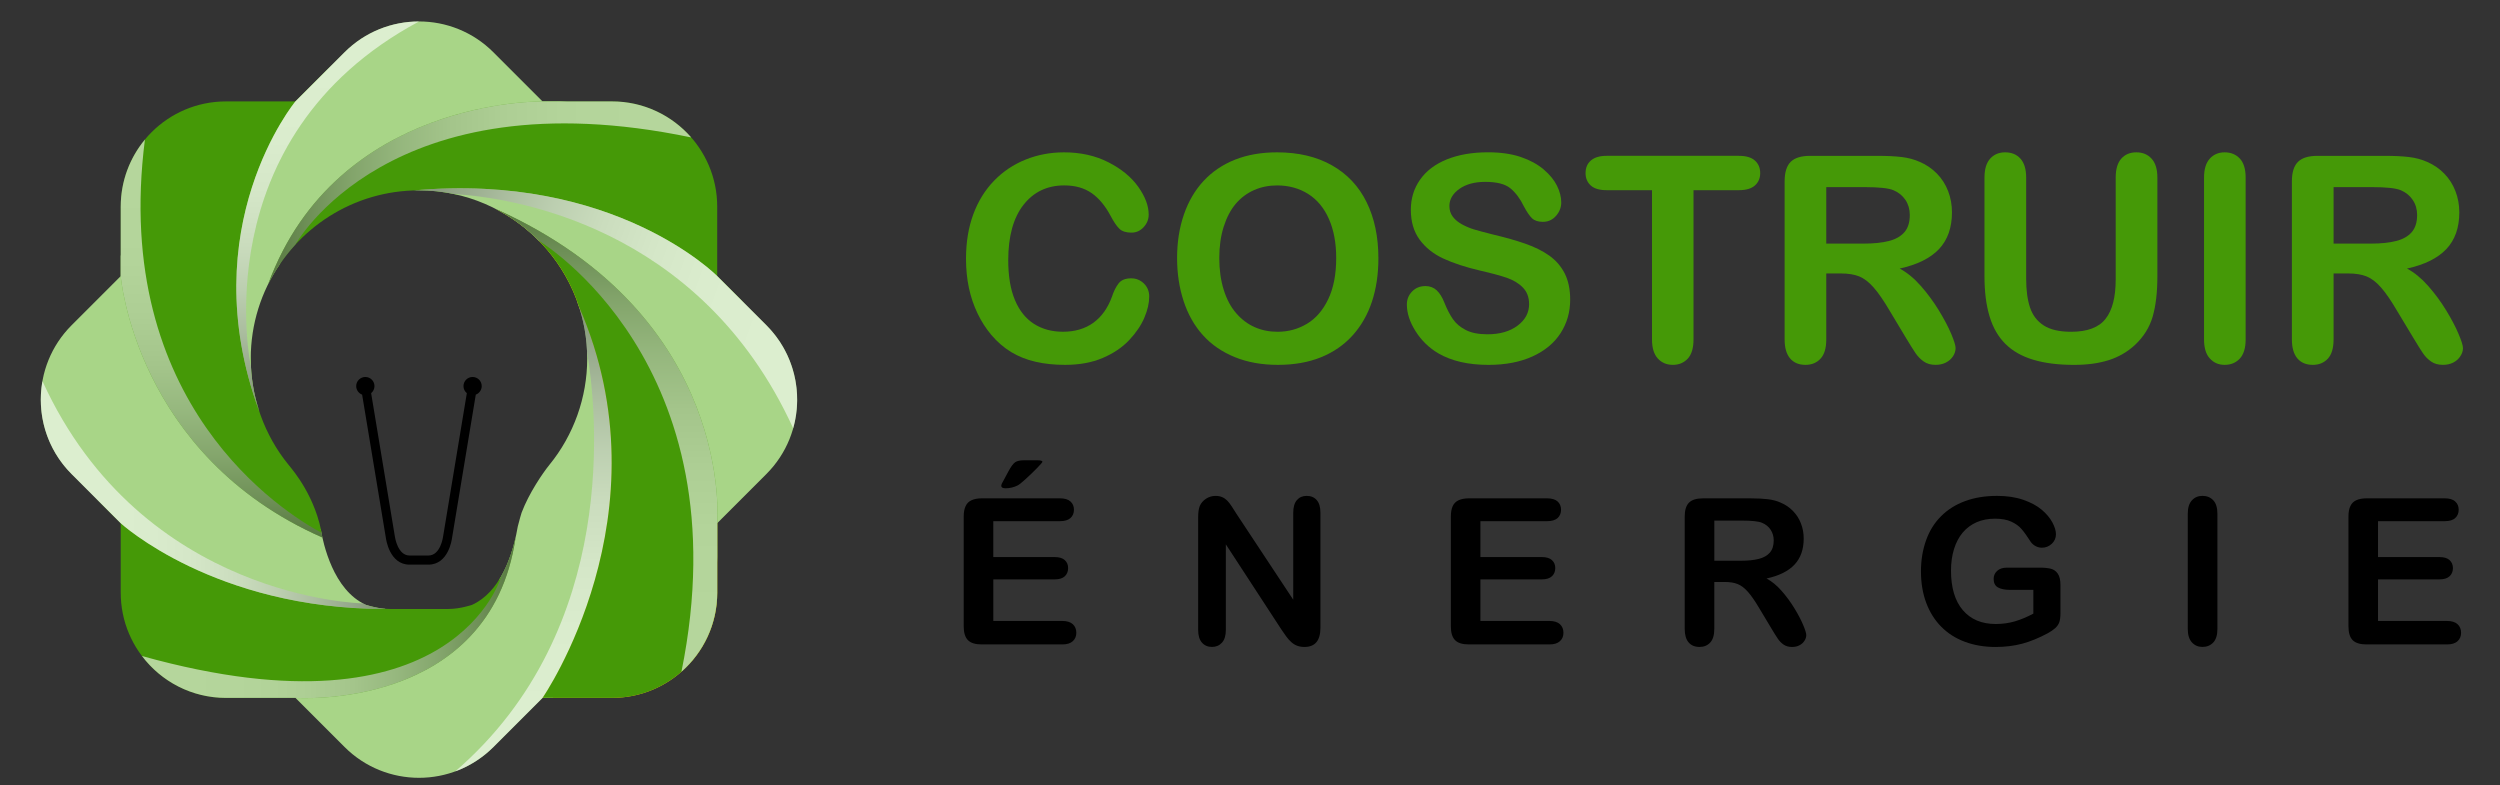
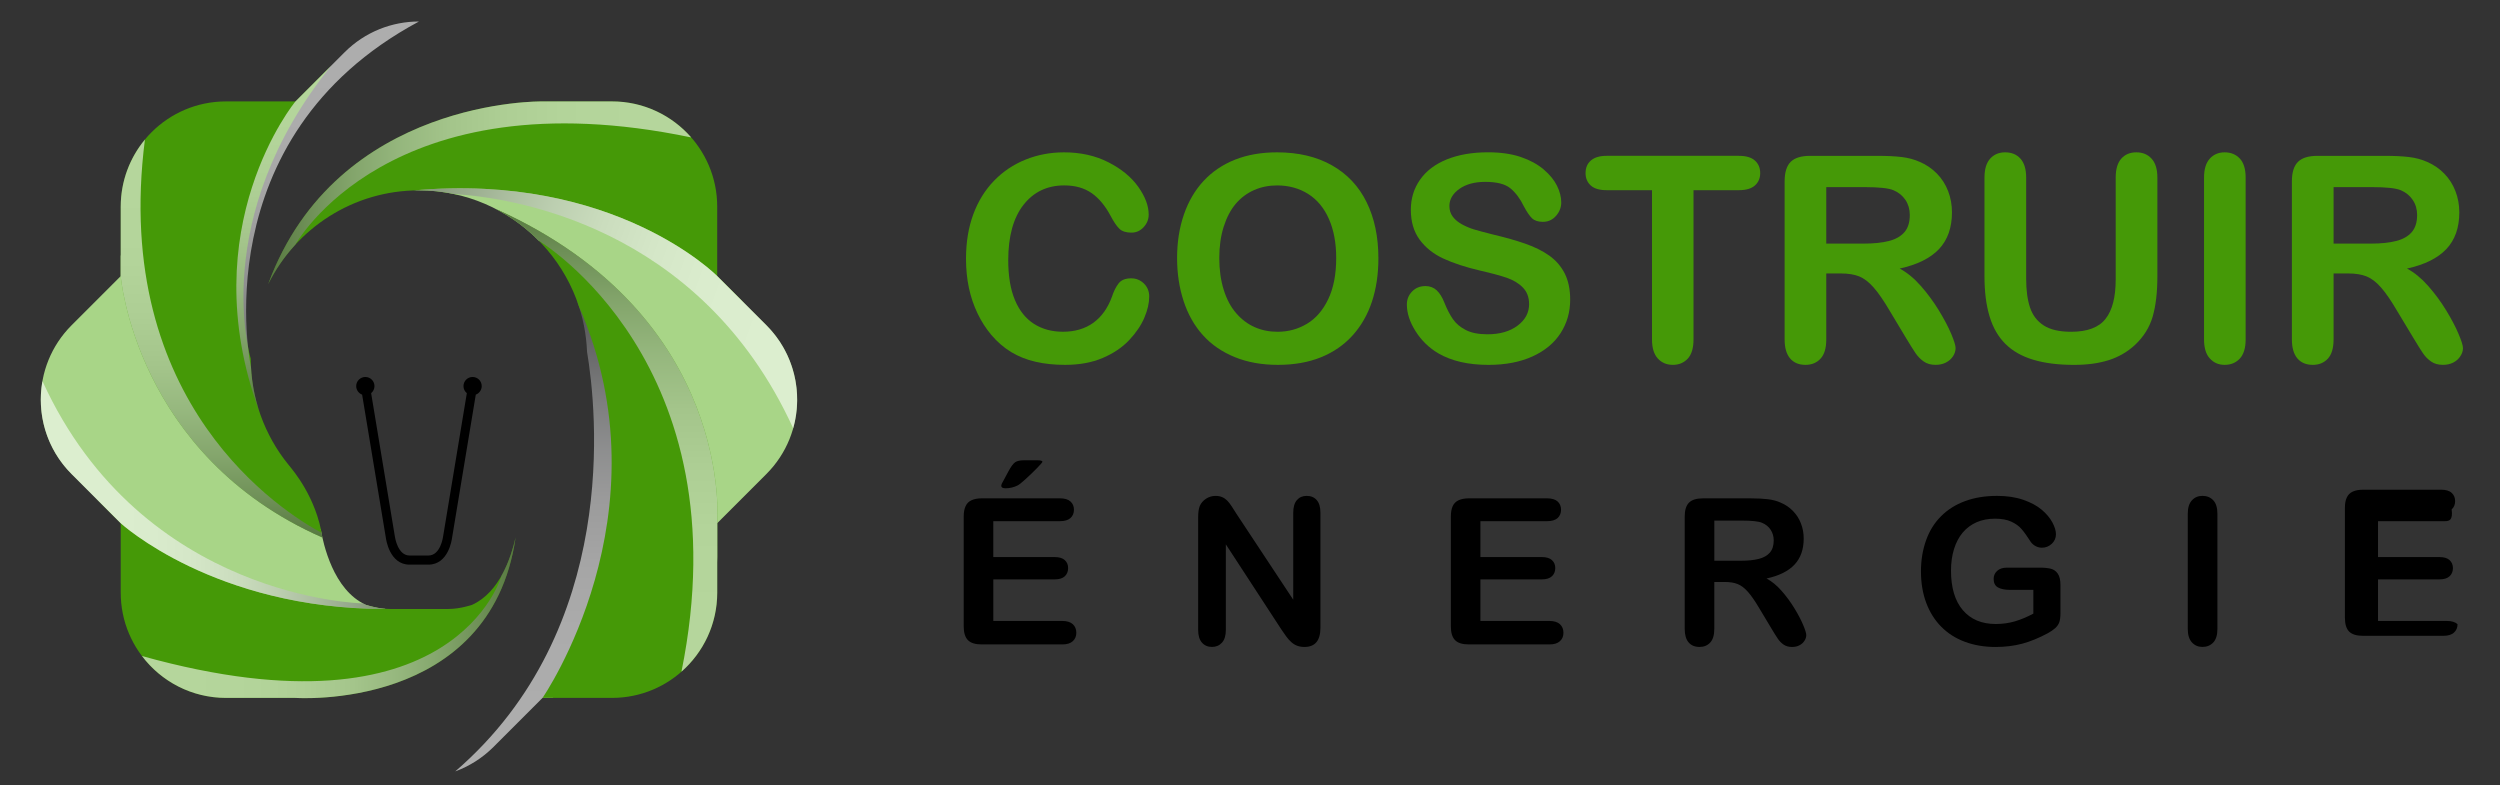
<svg xmlns="http://www.w3.org/2000/svg" version="1.1" id="Calque_1" x="0px" y="0px" width="128.167px" height="40.247px" viewBox="0 0 128.167 40.247" enable-background="new 0 0 128.167 40.247" xml:space="preserve">
  <rect x="0" y="0" width="128.167" height="40.247" fill="#333333" stroke="none" />
  <g>
-     <path fill="#A8D587" d="M29.593,15.458c0.33,0.915,0.511,1.899,0.511,2.925c0,1.986-0.692,3.925-1.944,5.455   c-0.332,0.413-1.038,1.434-1.42,2.448c-0.024,0.08-0.126,0.414-0.195,0.705c-0.064,0.357-0.281,1.642-0.941,2.708l0,0   c-1.792,5.294-9.007,5.989-10.636,6.08h0.179l2.518,2.518c2.108,2.106,5.525,2.106,7.632,0l2.518-2.518h0.527   C35.085,23.575,29.619,15.496,29.593,15.458z" />
    <path fill="#459907" d="M24.197,31.011c0-0.003-0.601,0.209-1.205,0.209h-1.513h-1.512c-0.604,0-1.204-0.212-1.204-0.209   c0,0-8.484-0.317-13.871-5.485l1.297,1.296v3.561c0,2.979,2.416,5.396,5.397,5.396h3.56c0,0,9.987,0.709,11.287-8.224l0,0   C26.208,28.543,25.634,30.36,24.197,31.011z" />
    <path fill="#A8D587" d="M16.439,27.124c-0.296-0.103-7.624-2.723-10.25-14.057v1.088l-2.517,2.518   c-2.108,2.107-2.108,5.524,0,7.632l2.517,2.518c0,0,4.79,4.397,13.554,4.397l0.002-0.01c-0.521-0.04-0.982-0.2-0.982-0.199   C17.074,30.246,16.575,27.871,16.439,27.124z" />
    <path fill="#459907" d="M14.8,23.838c-1.252-1.53-1.945-3.469-1.945-5.455c0,0-2.213-7.171,4.13-15.022l-1.839,1.838h-3.56   c-2.981,0-5.397,2.416-5.397,5.396v3.561c0,0,0.743,9.178,10.337,13.4C16.227,25.496,15.004,24.093,14.8,23.838z" />
-     <path fill="#A8D587" d="M13.284,21.058c-0.28-0.858-0.429-1.761-0.429-2.675c0-1.784,0.545-3.443,1.477-4.82   c0.115-0.293,3.042-7.433,14.752-8.365h-1.271l-2.518-2.518c-2.106-2.107-5.523-2.107-7.632,0l-2.518,2.518   c0,0-5.314,6.437-1.866,15.859H13.284z" />
    <linearGradient id="SVGID_1_" gradientUnits="userSpaceOnUse" x1="31.111" y1="35.779" x2="31.111" y2="10.723">
      <stop offset="0" style="stop-color:#FBAE17" />
      <stop offset="0.479" style="stop-color:#FDC20D" />
      <stop offset="1" style="stop-color:#FFDD00" />
    </linearGradient>
-     <path fill="url(#SVGID_1_)" d="M25.436,10.722v0.002c1.995,1.035,3.539,2.825,4.245,4.99c4.658,10.64-1.867,20.065-1.867,20.065   h3.561c2.98,0,5.396-2.417,5.396-5.396v-3.561C36.77,26.822,37.702,16.246,25.436,10.722z" />
    <path d="M24.229,19.326c-0.259,0-0.468,0.21-0.468,0.468c0,0.141,0.063,0.274,0.172,0.362l-1.22,7.365   c-0.001,0.01-0.13,0.958-0.748,0.958h-0.971c-0.611,0-0.747-0.955-0.749-0.967l-1.218-7.356c0.108-0.088,0.171-0.221,0.171-0.362   c0-0.258-0.209-0.468-0.468-0.468c-0.258,0-0.469,0.21-0.469,0.468c0,0.195,0.124,0.37,0.304,0.438l1.218,7.348   c0.007,0.056,0.184,1.367,1.21,1.367h0.971c1.03,0,1.203-1.304,1.209-1.357l1.219-7.358c0.181-0.068,0.304-0.243,0.304-0.438   C24.697,19.536,24.487,19.326,24.229,19.326z" />
    <linearGradient id="SVGID_2_" gradientUnits="userSpaceOnUse" x1="27.523" y1="39.547" x2="27.523" y2="15.459">
      <stop offset="0.121" style="stop-color:#FFFFFF" />
      <stop offset="0.302" style="stop-color:#FCFCFC" />
      <stop offset="0.442" style="stop-color:#F2F2F2" />
      <stop offset="0.569" style="stop-color:#E2E2E2" />
      <stop offset="0.687" style="stop-color:#CACBCC" />
      <stop offset="0.8" style="stop-color:#ACADAE" />
      <stop offset="0.908" style="stop-color:#88898B" />
      <stop offset="1" style="stop-color:#626366" />
    </linearGradient>
    <path opacity="0.6" fill="url(#SVGID_2_)" d="M29.593,15.458c0.292,0.81,0.467,1.675,0.503,2.576   c0.496,2.955,1.716,14.209-6.757,21.513c0.713-0.262,1.384-0.678,1.957-1.25l2.518-2.518h0.527   C35.085,23.575,29.619,15.496,29.593,15.458z" />
    <path fill="#459907" d="M21.479,9.759c0.7,0,1.379,0.085,2.03,0.243l0,0c0,0,6.826-0.715,14.637,5.531l-1.377-1.377v-3.561   c0-2.98-2.417-5.396-5.396-5.396h-3.561c0,0-10.536-0.189-14.059,9.354l0.002,0C15.168,11.715,18.1,9.759,21.479,9.759z" />
    <path fill="#A8D587" d="M27.611,12.327c0.009,0.004,8.773,4.064,9.159,16.502v-2.007l2.518-2.518c2.107-2.108,2.107-5.524,0-7.632   l-2.518-2.518c0,0-5.246-5.327-15.567-4.391l0,0c0.092-0.003,0.184-0.005,0.277-0.005C23.877,9.759,26.047,10.743,27.611,12.327z" />
    <path fill="#459907" d="M25.436,10.722v0.002c1.995,1.035,3.539,2.825,4.245,4.99c4.658,10.64-1.867,20.065-1.867,20.065h3.561   c2.98,0,5.396-2.417,5.396-5.396v-3.561C36.77,26.822,37.702,16.246,25.436,10.722z" />
    <linearGradient id="SVGID_3_" gradientUnits="userSpaceOnUse" x1="13.754" y1="9.876" x2="35.436" y2="9.876">
      <stop offset="0" style="stop-color:#626366" />
      <stop offset="0.092" style="stop-color:#88898B" />
      <stop offset="0.2" style="stop-color:#ACADAE" />
      <stop offset="0.313" style="stop-color:#CACBCC" />
      <stop offset="0.431" style="stop-color:#E2E2E2" />
      <stop offset="0.558" style="stop-color:#F2F2F2" />
      <stop offset="0.698" style="stop-color:#FCFCFC" />
      <stop offset="0.879" style="stop-color:#FFFFFF" />
    </linearGradient>
    <path opacity="0.6" fill="url(#SVGID_3_)" d="M35.436,7.046c-0.989-1.132-2.442-1.847-4.063-1.847h-3.561   c0,0-10.536-0.189-14.059,9.354l0.002,0c0.366-0.735,0.835-1.411,1.386-2.01C15.146,12.54,19.941,3.81,35.436,7.046z" />
    <linearGradient id="SVGID_4_" gradientUnits="userSpaceOnUse" x1="20.779" y1="10.926" x2="41.882" y2="18.607">
      <stop offset="0" style="stop-color:#626366" />
      <stop offset="0.092" style="stop-color:#88898B" />
      <stop offset="0.2" style="stop-color:#ACADAE" />
      <stop offset="0.313" style="stop-color:#CACBCC" />
      <stop offset="0.431" style="stop-color:#E2E2E2" />
      <stop offset="0.558" style="stop-color:#F2F2F2" />
      <stop offset="0.698" style="stop-color:#FCFCFC" />
      <stop offset="0.879" style="stop-color:#FFFFFF" />
    </linearGradient>
    <path opacity="0.6" fill="url(#SVGID_4_)" d="M40.664,21.957c0.512-1.818,0.055-3.853-1.376-5.284l-2.518-2.518   c0,0-5.246-5.327-15.567-4.391l0,0c0.092-0.003,0.184-0.005,0.277-0.005c0.616,0,1.217,0.067,1.796,0.19   C26.051,10.117,35.866,11.458,40.664,21.957z" />
    <linearGradient id="SVGID_5_" gradientUnits="userSpaceOnUse" x1="31.111" y1="34.435" x2="31.111" y2="10.723">
      <stop offset="0.121" style="stop-color:#FFFFFF" />
      <stop offset="0.302" style="stop-color:#FCFCFC" />
      <stop offset="0.442" style="stop-color:#F2F2F2" />
      <stop offset="0.569" style="stop-color:#E2E2E2" />
      <stop offset="0.687" style="stop-color:#CACBCC" />
      <stop offset="0.8" style="stop-color:#ACADAE" />
      <stop offset="0.908" style="stop-color:#88898B" />
      <stop offset="1" style="stop-color:#626366" />
    </linearGradient>
    <path opacity="0.6" fill="url(#SVGID_5_)" d="M25.436,10.722v0.002c0.814,0.422,1.553,0.973,2.19,1.622l0.002-0.001   c0,0,10.52,6.272,7.308,22.09c1.124-0.989,1.834-2.438,1.834-4.053v-3.561C36.77,26.822,37.702,16.246,25.436,10.722z" />
    <linearGradient id="SVGID_6_" gradientUnits="userSpaceOnUse" x1="7.279" y1="31.674" x2="26.433" y2="31.674">
      <stop offset="0.121" style="stop-color:#FFFFFF" />
      <stop offset="0.302" style="stop-color:#FCFCFC" />
      <stop offset="0.442" style="stop-color:#F2F2F2" />
      <stop offset="0.569" style="stop-color:#E2E2E2" />
      <stop offset="0.687" style="stop-color:#CACBCC" />
      <stop offset="0.8" style="stop-color:#ACADAE" />
      <stop offset="0.908" style="stop-color:#88898B" />
      <stop offset="1" style="stop-color:#626366" />
    </linearGradient>
    <path opacity="0.6" fill="url(#SVGID_6_)" d="M25.712,29.515L25.712,29.515c0,0-2.374,8.598-18.433,4.117   c0.984,1.304,2.547,2.147,4.308,2.147h3.56c0,0,9.987,0.709,11.287-8.224l0,0C26.314,28.076,26.099,28.825,25.712,29.515z" />
    <linearGradient id="SVGID_7_" gradientUnits="userSpaceOnUse" x1="2.092" y1="25.379" x2="19.746" y2="25.379">
      <stop offset="0.121" style="stop-color:#FFFFFF" />
      <stop offset="0.302" style="stop-color:#FCFCFC" />
      <stop offset="0.442" style="stop-color:#F2F2F2" />
      <stop offset="0.569" style="stop-color:#E2E2E2" />
      <stop offset="0.687" style="stop-color:#CACBCC" />
      <stop offset="0.8" style="stop-color:#ACADAE" />
      <stop offset="0.908" style="stop-color:#88898B" />
      <stop offset="1" style="stop-color:#626366" />
    </linearGradient>
    <path opacity="0.6" fill="url(#SVGID_7_)" d="M18.607,30.934L18.607,30.934c0,0.001-11.319-0.193-16.431-11.395   c-0.298,1.678,0.199,3.47,1.496,4.766l2.517,2.518c0,0,4.79,4.397,13.554,4.397l0.002-0.01c-0.521-0.04-0.982-0.2-0.982-0.199   C18.709,30.987,18.658,30.963,18.607,30.934z" />
    <linearGradient id="SVGID_8_" gradientUnits="userSpaceOnUse" x1="11.358" y1="27.555" x2="11.358" y2="7.154">
      <stop offset="0" style="stop-color:#626366" />
      <stop offset="0.092" style="stop-color:#88898B" />
      <stop offset="0.2" style="stop-color:#ACADAE" />
      <stop offset="0.313" style="stop-color:#CACBCC" />
      <stop offset="0.431" style="stop-color:#E2E2E2" />
      <stop offset="0.558" style="stop-color:#F2F2F2" />
      <stop offset="0.698" style="stop-color:#FCFCFC" />
      <stop offset="0.879" style="stop-color:#FFFFFF" />
    </linearGradient>
    <path opacity="0.6" fill="url(#SVGID_8_)" d="M7.43,7.154c-0.774,0.934-1.241,2.134-1.241,3.441v3.561c0,0,0.743,9.178,10.337,13.4   c-0.012-0.081-0.025-0.16-0.04-0.239C14.551,26.277,5.688,20.738,7.43,7.154z" />
    <linearGradient id="SVGID_9_" gradientUnits="userSpaceOnUse" x1="16.798" y1="21.058" x2="16.798" y2="1.101">
      <stop offset="0" style="stop-color:#626366" />
      <stop offset="0.092" style="stop-color:#88898B" />
      <stop offset="0.2" style="stop-color:#ACADAE" />
      <stop offset="0.313" style="stop-color:#CACBCC" />
      <stop offset="0.431" style="stop-color:#E2E2E2" />
      <stop offset="0.558" style="stop-color:#F2F2F2" />
      <stop offset="0.698" style="stop-color:#FCFCFC" />
      <stop offset="0.879" style="stop-color:#FFFFFF" />
    </linearGradient>
    <path opacity="0.6" fill="url(#SVGID_9_)" d="M12.868,18.831c0,0-2.549-11.749,8.612-17.729l0,0c-1.38,0-2.762,0.526-3.816,1.58   l-2.518,2.518c0,0-5.314,6.437-1.866,15.859h0.004C13.05,20.341,12.909,19.591,12.868,18.831L12.868,18.831z" />
  </g>
  <g>
    <g>
      <path fill="#459907" d="M58.917,15.198c0,0.335-0.083,0.699-0.249,1.088c-0.165,0.391-0.425,0.774-0.779,1.15    s-0.808,0.682-1.358,0.916c-0.552,0.235-1.193,0.353-1.927,0.353c-0.555,0-1.061-0.053-1.516-0.159    c-0.456-0.105-0.869-0.269-1.24-0.492c-0.372-0.223-0.713-0.517-1.024-0.881c-0.277-0.33-0.515-0.701-0.711-1.11    c-0.196-0.41-0.344-0.847-0.442-1.312c-0.098-0.464-0.147-0.958-0.147-1.48c0-0.848,0.124-1.607,0.371-2.278    c0.246-0.67,0.6-1.244,1.06-1.721c0.46-0.477,1-0.839,1.617-1.088c0.618-0.25,1.276-0.374,1.977-0.374    c0.852,0,1.612,0.17,2.277,0.51c0.667,0.34,1.177,0.761,1.531,1.261c0.354,0.501,0.532,0.974,0.532,1.419    c0,0.244-0.086,0.46-0.259,0.646c-0.173,0.187-0.381,0.28-0.625,0.28c-0.273,0-0.477-0.064-0.614-0.194    c-0.136-0.129-0.289-0.352-0.456-0.668c-0.278-0.522-0.605-0.913-0.981-1.171c-0.376-0.259-0.839-0.388-1.39-0.388    c-0.877,0-1.575,0.333-2.095,0.999c-0.52,0.666-0.78,1.612-0.78,2.838c0,0.819,0.115,1.501,0.345,2.045    c0.229,0.544,0.556,0.95,0.977,1.218s0.915,0.402,1.48,0.402c0.613,0,1.131-0.152,1.556-0.456c0.424-0.305,0.744-0.751,0.959-1.34    c0.091-0.278,0.204-0.504,0.338-0.679s0.35-0.263,0.647-0.263c0.254,0,0.472,0.089,0.654,0.266    C58.825,14.714,58.917,14.934,58.917,15.198z" />
      <path fill="#459907" d="M65.47,7.81c1.093,0,2.03,0.222,2.813,0.665c0.784,0.443,1.376,1.073,1.779,1.89    c0.402,0.817,0.604,1.776,0.604,2.878c0,0.814-0.11,1.555-0.331,2.221c-0.22,0.666-0.551,1.243-0.992,1.732    c-0.441,0.488-0.982,0.862-1.624,1.121c-0.642,0.259-1.377,0.388-2.206,0.388c-0.825,0-1.562-0.133-2.214-0.399    c-0.651-0.266-1.195-0.641-1.631-1.125c-0.436-0.483-0.765-1.066-0.988-1.747c-0.223-0.68-0.334-1.416-0.334-2.206    c0-0.81,0.116-1.552,0.349-2.228c0.232-0.676,0.569-1.25,1.01-1.725c0.441-0.475,0.977-0.837,1.609-1.089    C63.947,7.936,64.666,7.81,65.47,7.81z M68.503,13.229c0-0.771-0.125-1.439-0.374-2.005c-0.25-0.565-0.605-0.993-1.067-1.283    C66.6,9.651,66.069,9.506,65.47,9.506c-0.426,0-0.82,0.081-1.182,0.241c-0.362,0.161-0.673,0.394-0.935,0.701    c-0.261,0.307-0.466,0.699-0.618,1.175c-0.151,0.477-0.226,1.012-0.226,1.606c0,0.599,0.075,1.14,0.226,1.625    c0.151,0.484,0.364,0.885,0.64,1.203c0.275,0.319,0.592,0.557,0.948,0.715c0.357,0.159,0.749,0.237,1.175,0.237    c0.546,0,1.049-0.136,1.506-0.41c0.458-0.273,0.821-0.695,1.092-1.265S68.503,14.062,68.503,13.229z" />
      <path fill="#459907" d="M80.498,15.363c0,0.638-0.165,1.209-0.493,1.718c-0.329,0.508-0.808,0.905-1.441,1.193    c-0.633,0.287-1.382,0.432-2.25,0.432c-1.04,0-1.897-0.197-2.573-0.59c-0.479-0.282-0.869-0.66-1.167-1.132    c-0.3-0.472-0.449-0.931-0.449-1.376c0-0.259,0.09-0.48,0.269-0.665c0.18-0.185,0.409-0.277,0.687-0.277    c0.225,0,0.415,0.072,0.571,0.215c0.156,0.144,0.289,0.357,0.399,0.64c0.134,0.335,0.279,0.615,0.435,0.84    c0.156,0.226,0.375,0.411,0.658,0.557c0.282,0.146,0.654,0.22,1.114,0.22c0.632,0,1.146-0.147,1.541-0.442    c0.395-0.295,0.593-0.663,0.593-1.104c0-0.35-0.107-0.633-0.319-0.851c-0.213-0.218-0.489-0.385-0.826-0.5    c-0.338-0.115-0.79-0.237-1.355-0.366c-0.757-0.177-1.391-0.385-1.9-0.622c-0.51-0.237-0.915-0.561-1.214-0.97    c-0.3-0.41-0.449-0.919-0.449-1.528c0-0.58,0.158-1.095,0.474-1.545c0.316-0.45,0.774-0.796,1.373-1.039    c0.599-0.242,1.303-0.363,2.112-0.363c0.647,0,1.206,0.081,1.678,0.241c0.472,0.161,0.864,0.374,1.175,0.64    c0.311,0.266,0.539,0.544,0.683,0.837s0.216,0.577,0.216,0.855c0,0.254-0.09,0.483-0.269,0.687    c-0.18,0.204-0.404,0.305-0.672,0.305c-0.244,0-0.43-0.061-0.557-0.183c-0.127-0.122-0.264-0.322-0.413-0.601    c-0.192-0.397-0.422-0.707-0.69-0.93c-0.268-0.224-0.7-0.335-1.293-0.335c-0.551,0-0.995,0.122-1.333,0.363    c-0.337,0.242-0.507,0.534-0.507,0.874c0,0.21,0.058,0.393,0.172,0.546c0.115,0.153,0.273,0.285,0.474,0.395    c0.201,0.11,0.405,0.196,0.611,0.259c0.206,0.062,0.546,0.153,1.02,0.273c0.594,0.139,1.132,0.292,1.613,0.459    c0.482,0.168,0.891,0.372,1.229,0.611c0.337,0.24,0.601,0.542,0.79,0.909C80.403,14.382,80.498,14.832,80.498,15.363z" />
      <path fill="#459907" d="M89.149,9.75h-2.328v7.654c0,0.44-0.098,0.768-0.295,0.981c-0.197,0.212-0.45,0.32-0.762,0.32    c-0.316,0-0.574-0.108-0.772-0.324c-0.199-0.216-0.299-0.542-0.299-0.977V9.75h-2.328c-0.364,0-0.635-0.081-0.812-0.241    c-0.177-0.161-0.266-0.373-0.266-0.636c0-0.273,0.092-0.489,0.276-0.647c0.185-0.158,0.451-0.237,0.801-0.237h6.784    c0.369,0,0.643,0.082,0.822,0.244c0.18,0.163,0.27,0.376,0.27,0.64c0,0.263-0.091,0.475-0.272,0.636    C89.787,9.67,89.514,9.75,89.149,9.75z" />
      <path fill="#459907" d="M94.374,14.019h-0.747v3.385c0,0.445-0.098,0.773-0.295,0.984c-0.196,0.211-0.453,0.317-0.77,0.317    c-0.339,0-0.603-0.11-0.79-0.331c-0.187-0.22-0.28-0.543-0.28-0.97V9.298c0-0.46,0.104-0.793,0.309-0.999    c0.207-0.206,0.538-0.309,0.997-0.309h3.471c0.48,0,0.891,0.02,1.23,0.061s0.646,0.124,0.92,0.248    c0.33,0.139,0.621,0.338,0.877,0.596c0.254,0.259,0.445,0.56,0.578,0.902c0.131,0.343,0.197,0.706,0.197,1.089    c0,0.786-0.223,1.414-0.664,1.883c-0.443,0.469-1.117,0.802-2.018,0.999c0.379,0.202,0.742,0.499,1.086,0.891    c0.346,0.393,0.652,0.811,0.924,1.254c0.27,0.444,0.482,0.843,0.633,1.201c0.15,0.357,0.225,0.602,0.225,0.736    c0,0.139-0.045,0.277-0.131,0.413c-0.09,0.137-0.211,0.244-0.363,0.323c-0.154,0.079-0.332,0.119-0.531,0.119    c-0.24,0-0.441-0.056-0.604-0.169c-0.164-0.112-0.303-0.255-0.422-0.427c-0.117-0.172-0.277-0.426-0.479-0.762l-0.854-1.423    c-0.307-0.522-0.582-0.92-0.824-1.193s-0.486-0.46-0.734-0.561C95.066,14.07,94.751,14.019,94.374,14.019z M95.596,9.593h-1.969    v2.896h1.911c0.514,0,0.945-0.044,1.295-0.133c0.35-0.088,0.615-0.24,0.801-0.453c0.184-0.213,0.275-0.506,0.275-0.88    c0-0.292-0.074-0.55-0.223-0.773s-0.354-0.389-0.617-0.5C96.818,9.646,96.328,9.593,95.596,9.593z" />
      <path fill="#459907" d="M101.738,14.17V9.104c0-0.431,0.098-0.754,0.291-0.971c0.195-0.215,0.451-0.323,0.768-0.323    c0.33,0,0.592,0.108,0.785,0.323c0.195,0.216,0.293,0.54,0.293,0.971v5.181c0,0.589,0.064,1.082,0.197,1.477    c0.131,0.396,0.365,0.702,0.699,0.92c0.336,0.218,0.807,0.327,1.41,0.327c0.832,0,1.422-0.222,1.766-0.665    c0.348-0.443,0.518-1.115,0.518-2.016V9.104c0-0.436,0.098-0.761,0.289-0.974s0.447-0.32,0.77-0.32c0.32,0,0.58,0.106,0.777,0.32    c0.199,0.213,0.301,0.538,0.301,0.974v5.066c0,0.825-0.082,1.512-0.242,2.063c-0.16,0.551-0.463,1.035-0.908,1.452    c-0.383,0.354-0.83,0.613-1.336,0.776c-0.51,0.163-1.104,0.245-1.783,0.245c-0.811,0-1.508-0.088-2.092-0.263    c-0.584-0.174-1.061-0.445-1.43-0.812s-0.641-0.836-0.811-1.408C101.826,15.649,101.738,14.965,101.738,14.17z" />
      <path fill="#459907" d="M112.994,17.404v-8.3c0-0.431,0.098-0.754,0.295-0.971c0.195-0.215,0.449-0.323,0.76-0.323    c0.322,0,0.58,0.106,0.781,0.32c0.197,0.213,0.297,0.538,0.297,0.974v8.3c0,0.436-0.1,0.761-0.297,0.977    c-0.201,0.215-0.459,0.324-0.781,0.324c-0.307,0-0.559-0.109-0.758-0.327C113.092,18.16,112.994,17.835,112.994,17.404z" />
      <path fill="#459907" d="M120.381,14.019h-0.746v3.385c0,0.445-0.1,0.773-0.295,0.984c-0.197,0.211-0.453,0.317-0.77,0.317    c-0.34,0-0.604-0.11-0.791-0.331c-0.186-0.22-0.281-0.543-0.281-0.97V9.298c0-0.46,0.104-0.793,0.311-0.999    c0.205-0.206,0.539-0.309,1-0.309h3.471c0.479,0,0.887,0.02,1.229,0.061c0.338,0.041,0.646,0.124,0.92,0.248    c0.328,0.139,0.623,0.338,0.875,0.596c0.254,0.259,0.447,0.56,0.578,0.902c0.133,0.343,0.199,0.706,0.199,1.089    c0,0.786-0.221,1.414-0.664,1.883c-0.445,0.469-1.117,0.802-2.018,0.999c0.379,0.202,0.74,0.499,1.086,0.891    c0.346,0.393,0.654,0.811,0.924,1.254c0.271,0.444,0.482,0.843,0.631,1.201c0.152,0.357,0.229,0.602,0.229,0.736    c0,0.139-0.045,0.277-0.135,0.413c-0.088,0.137-0.209,0.244-0.361,0.323c-0.154,0.079-0.332,0.119-0.531,0.119    c-0.24,0-0.441-0.056-0.605-0.169c-0.162-0.112-0.303-0.255-0.42-0.427s-0.275-0.426-0.477-0.762l-0.857-1.423    c-0.305-0.522-0.58-0.92-0.822-1.193c-0.24-0.273-0.488-0.46-0.736-0.561C121.074,14.07,120.76,14.019,120.381,14.019z     M121.604,9.593h-1.969v2.896h1.91c0.514,0,0.945-0.044,1.293-0.133c0.35-0.088,0.617-0.24,0.803-0.453    c0.184-0.213,0.277-0.506,0.277-0.88c0-0.292-0.074-0.55-0.225-0.773c-0.148-0.223-0.354-0.389-0.617-0.5    C122.828,9.646,122.334,9.593,121.604,9.593z" />
    </g>
    <g>
      <path d="M54.34,26.719h-3.417v1.84h3.146c0.232,0,0.405,0.051,0.52,0.156c0.114,0.104,0.17,0.24,0.17,0.411    c0,0.17-0.056,0.309-0.167,0.415c-0.113,0.108-0.287,0.162-0.522,0.162h-3.146v2.131h3.535c0.238,0,0.419,0.056,0.54,0.166    c0.12,0.11,0.181,0.258,0.181,0.442c0,0.177-0.062,0.321-0.181,0.43c-0.121,0.112-0.302,0.166-0.54,0.166h-4.123    c-0.331,0-0.568-0.072-0.713-0.219c-0.144-0.146-0.217-0.382-0.217-0.709v-5.631c0-0.218,0.033-0.396,0.099-0.533    c0.063-0.138,0.165-0.238,0.303-0.301c0.137-0.063,0.314-0.097,0.529-0.097h4.005c0.242,0,0.421,0.055,0.539,0.162    c0.119,0.107,0.177,0.25,0.177,0.421c0,0.178-0.059,0.319-0.177,0.427C54.761,26.665,54.582,26.719,54.34,26.719z M52.49,23.597    h0.69c0.174,0,0.261,0.026,0.261,0.078c0,0.027-0.095,0.137-0.285,0.332c-0.191,0.194-0.384,0.38-0.578,0.556    c-0.195,0.177-0.33,0.285-0.404,0.322c-0.193,0.098-0.401,0.148-0.623,0.148c-0.147,0-0.22-0.042-0.22-0.127    c0-0.059,0.044-0.159,0.133-0.302l0.229-0.429c0.134-0.249,0.25-0.407,0.349-0.476C52.14,23.632,52.29,23.597,52.49,23.597z" />
      <path d="M63.383,26.332l2.917,4.413V26.29c0-0.29,0.063-0.506,0.187-0.651c0.125-0.145,0.292-0.217,0.502-0.217    c0.219,0,0.39,0.072,0.516,0.217c0.127,0.145,0.189,0.361,0.189,0.651v5.891c0,0.659-0.272,0.986-0.818,0.986    c-0.136,0-0.259-0.02-0.367-0.059c-0.108-0.04-0.211-0.101-0.307-0.188c-0.095-0.085-0.184-0.184-0.266-0.298    c-0.082-0.114-0.164-0.23-0.244-0.35l-2.847-4.364v4.39c0,0.287-0.066,0.502-0.199,0.649c-0.133,0.146-0.303,0.219-0.509,0.219    c-0.216,0-0.388-0.074-0.518-0.222c-0.129-0.147-0.193-0.364-0.193-0.646V26.52c0-0.244,0.027-0.437,0.081-0.577    c0.066-0.152,0.173-0.278,0.322-0.375c0.15-0.097,0.312-0.145,0.486-0.145c0.135,0,0.252,0.022,0.35,0.067    c0.097,0.043,0.182,0.104,0.255,0.178c0.073,0.075,0.148,0.173,0.226,0.292C63.222,26.078,63.302,26.202,63.383,26.332z" />
      <path d="M79.314,26.719h-3.418v1.84h3.148c0.232,0,0.405,0.051,0.519,0.156c0.114,0.104,0.171,0.24,0.171,0.411    c0,0.17-0.057,0.309-0.17,0.415c-0.112,0.108-0.286,0.162-0.52,0.162h-3.148v2.131h3.537c0.238,0,0.418,0.056,0.539,0.166    s0.181,0.258,0.181,0.442c0,0.177-0.06,0.321-0.181,0.43c-0.121,0.112-0.3,0.166-0.539,0.166h-4.124    c-0.331,0-0.568-0.072-0.712-0.219c-0.145-0.146-0.216-0.382-0.216-0.709v-5.631c0-0.218,0.032-0.396,0.096-0.533    c0.063-0.138,0.167-0.238,0.303-0.301c0.139-0.063,0.315-0.097,0.529-0.097h4.006c0.242,0,0.422,0.055,0.54,0.162    c0.117,0.107,0.175,0.25,0.175,0.421c0,0.178-0.058,0.319-0.175,0.427C79.736,26.665,79.556,26.719,79.314,26.719z" />
      <path d="M88.418,29.836h-0.531v2.405c0,0.317-0.071,0.552-0.21,0.701c-0.14,0.15-0.322,0.225-0.547,0.225    c-0.241,0-0.428-0.078-0.562-0.235c-0.132-0.155-0.198-0.386-0.198-0.69v-5.762c0-0.327,0.073-0.563,0.219-0.71    c0.147-0.147,0.382-0.221,0.71-0.221h2.469c0.341,0,0.631,0.017,0.872,0.045c0.243,0.029,0.461,0.088,0.654,0.176    c0.235,0.099,0.443,0.24,0.624,0.424c0.18,0.185,0.317,0.397,0.411,0.641c0.095,0.244,0.141,0.501,0.141,0.775    c0,0.557-0.158,1.003-0.473,1.338c-0.314,0.333-0.794,0.571-1.432,0.71c0.269,0.143,0.526,0.354,0.771,0.633    c0.247,0.28,0.464,0.577,0.657,0.893c0.193,0.314,0.34,0.599,0.449,0.854c0.106,0.253,0.16,0.427,0.16,0.522    c0,0.1-0.031,0.198-0.095,0.294c-0.063,0.099-0.147,0.173-0.258,0.229c-0.107,0.057-0.234,0.085-0.377,0.085    c-0.17,0-0.313-0.04-0.43-0.12c-0.116-0.079-0.215-0.181-0.299-0.304c-0.083-0.123-0.198-0.304-0.339-0.542l-0.607-1.012    c-0.219-0.371-0.414-0.654-0.586-0.848c-0.172-0.194-0.346-0.328-0.524-0.398C88.91,29.872,88.688,29.836,88.418,29.836z     M89.287,26.689h-1.399v2.058h1.359c0.363,0,0.67-0.031,0.919-0.094c0.248-0.063,0.438-0.171,0.569-0.322    c0.131-0.152,0.198-0.359,0.198-0.626c0-0.208-0.054-0.39-0.16-0.549c-0.104-0.158-0.251-0.276-0.439-0.354    C90.158,26.727,89.808,26.689,89.287,26.689z" />
      <path d="M105.633,29.995v1.436c0,0.189-0.02,0.343-0.055,0.457c-0.039,0.113-0.107,0.217-0.209,0.31    c-0.1,0.091-0.229,0.18-0.385,0.265c-0.455,0.245-0.889,0.423-1.307,0.536c-0.422,0.112-0.877,0.169-1.373,0.169    c-0.574,0-1.098-0.089-1.572-0.266c-0.475-0.176-0.877-0.435-1.211-0.772c-0.332-0.335-0.59-0.745-0.77-1.225    c-0.178-0.479-0.27-1.018-0.27-1.61c0-0.581,0.09-1.115,0.264-1.599c0.172-0.484,0.428-0.894,0.768-1.232    c0.334-0.336,0.744-0.595,1.229-0.774c0.484-0.179,1.033-0.268,1.646-0.268c0.502,0,0.949,0.067,1.34,0.202    c0.387,0.134,0.701,0.303,0.943,0.507c0.242,0.206,0.424,0.421,0.547,0.65c0.123,0.229,0.184,0.43,0.184,0.608    c0,0.19-0.07,0.353-0.211,0.487c-0.143,0.134-0.313,0.203-0.508,0.203c-0.111,0-0.217-0.027-0.316-0.078    c-0.1-0.051-0.184-0.122-0.252-0.214c-0.188-0.294-0.346-0.516-0.477-0.664c-0.129-0.152-0.303-0.277-0.523-0.379    c-0.219-0.102-0.498-0.153-0.84-0.153c-0.35,0-0.662,0.061-0.939,0.181c-0.275,0.121-0.512,0.297-0.709,0.525    c-0.195,0.23-0.344,0.512-0.449,0.846c-0.104,0.334-0.156,0.703-0.156,1.11c0,0.878,0.203,1.555,0.605,2.026    c0.404,0.474,0.967,0.711,1.689,0.711c0.35,0,0.68-0.047,0.99-0.138c0.307-0.093,0.621-0.224,0.938-0.394v-1.217h-1.178    c-0.281,0-0.494-0.043-0.641-0.128c-0.145-0.085-0.217-0.229-0.217-0.434c0-0.166,0.061-0.305,0.182-0.414    s0.285-0.164,0.492-0.164h1.723c0.211,0,0.389,0.021,0.537,0.056c0.146,0.038,0.266,0.122,0.354,0.252    C105.588,29.541,105.633,29.735,105.633,29.995z" />
      <path d="M112.16,32.241v-5.899c0-0.308,0.07-0.537,0.211-0.69c0.141-0.154,0.32-0.23,0.541-0.23c0.23,0,0.414,0.076,0.557,0.228    c0.141,0.15,0.211,0.382,0.211,0.692v5.899c0,0.312-0.07,0.543-0.211,0.696c-0.143,0.152-0.326,0.229-0.557,0.229    c-0.217,0-0.398-0.077-0.539-0.232C112.23,32.779,112.16,32.548,112.16,32.241z" />
-       <path d="M125.334,26.719h-3.42v1.84h3.15c0.23,0,0.404,0.051,0.518,0.156c0.113,0.104,0.172,0.24,0.172,0.411    c0,0.17-0.057,0.309-0.17,0.415c-0.111,0.108-0.287,0.162-0.52,0.162h-3.15v2.131h3.535c0.24,0,0.422,0.056,0.541,0.166    c0.123,0.11,0.182,0.258,0.182,0.442c0,0.177-0.059,0.321-0.182,0.43c-0.119,0.112-0.301,0.166-0.541,0.166h-4.121    c-0.33,0-0.568-0.072-0.715-0.219c-0.143-0.146-0.215-0.382-0.215-0.709v-5.631c0-0.218,0.031-0.396,0.098-0.533    c0.063-0.138,0.166-0.238,0.303-0.301c0.139-0.063,0.316-0.097,0.529-0.097h4.006c0.242,0,0.424,0.055,0.537,0.162    c0.119,0.107,0.178,0.25,0.178,0.421c0,0.178-0.059,0.319-0.178,0.427C125.758,26.665,125.576,26.719,125.334,26.719z" />
+       <path d="M125.334,26.719h-3.42v1.84h3.15c0.23,0,0.404,0.051,0.518,0.156c0.113,0.104,0.172,0.24,0.172,0.411    c0,0.17-0.057,0.309-0.17,0.415c-0.111,0.108-0.287,0.162-0.52,0.162h-3.15v2.131h3.535c0.24,0,0.422,0.056,0.541,0.166    c0,0.177-0.059,0.321-0.182,0.43c-0.119,0.112-0.301,0.166-0.541,0.166h-4.121    c-0.33,0-0.568-0.072-0.715-0.219c-0.143-0.146-0.215-0.382-0.215-0.709v-5.631c0-0.218,0.031-0.396,0.098-0.533    c0.063-0.138,0.166-0.238,0.303-0.301c0.139-0.063,0.316-0.097,0.529-0.097h4.006c0.242,0,0.424,0.055,0.537,0.162    c0.119,0.107,0.178,0.25,0.178,0.421c0,0.178-0.059,0.319-0.178,0.427C125.758,26.665,125.576,26.719,125.334,26.719z" />
    </g>
  </g>
</svg>